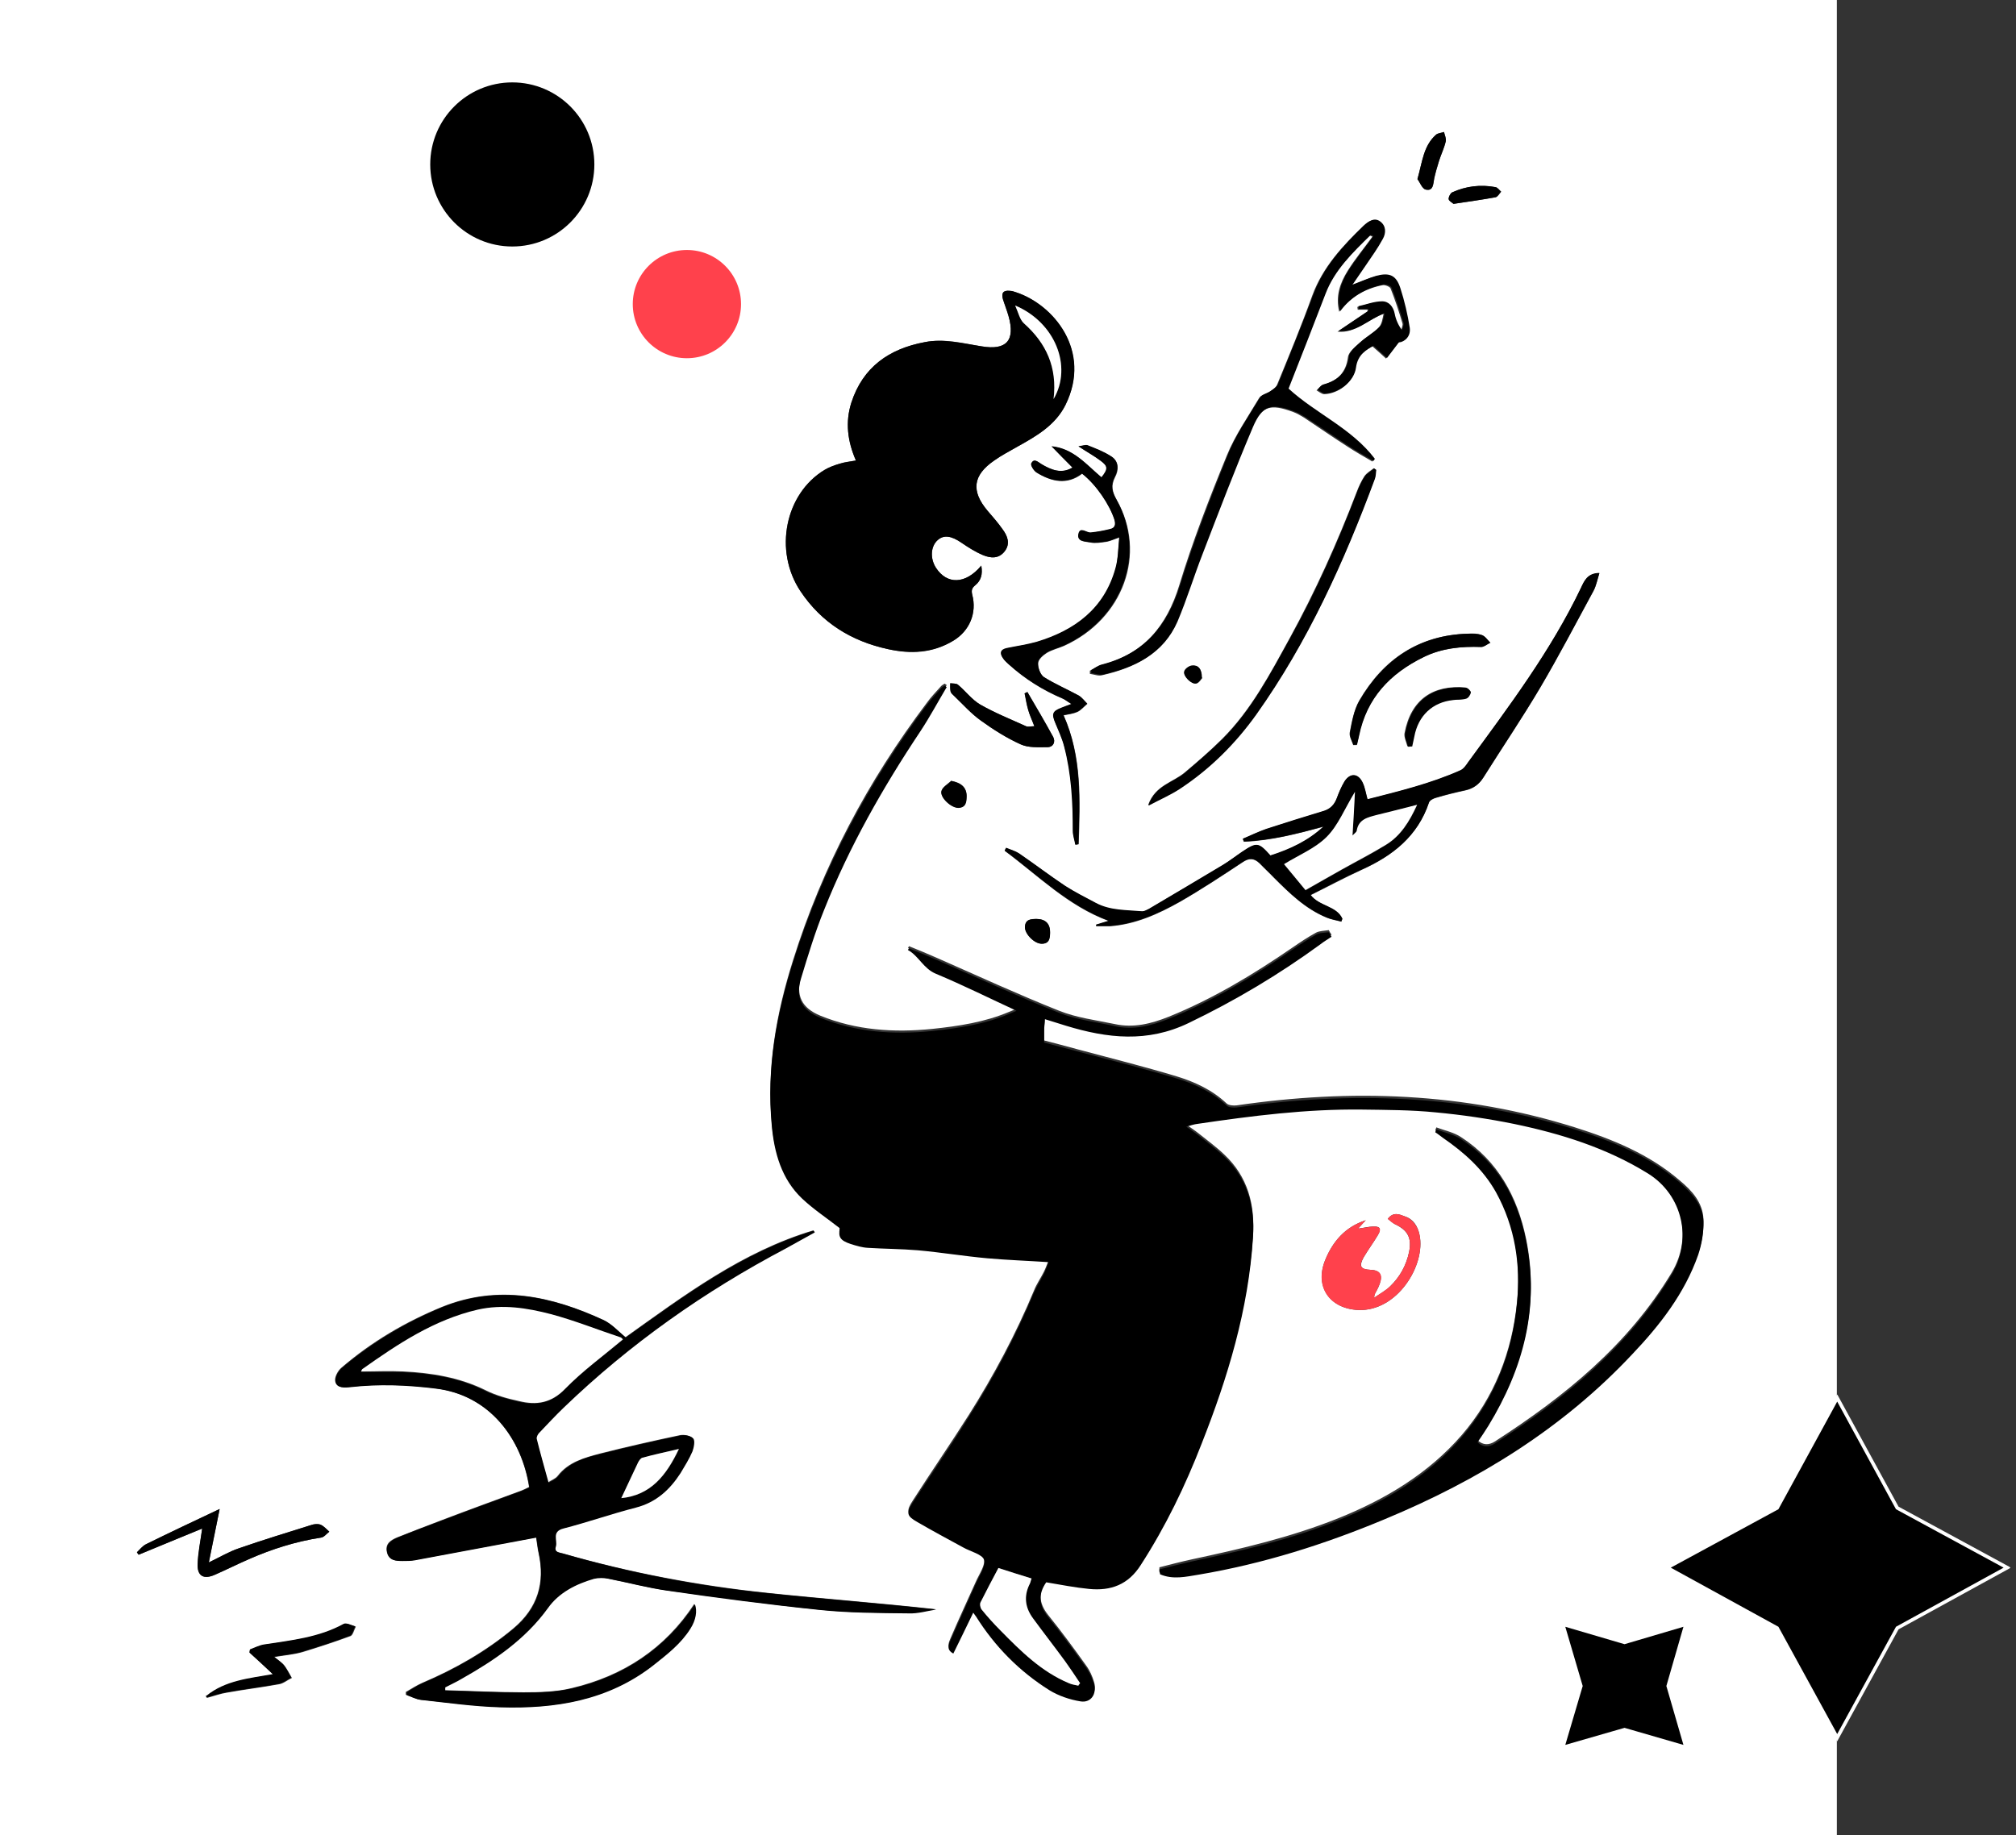
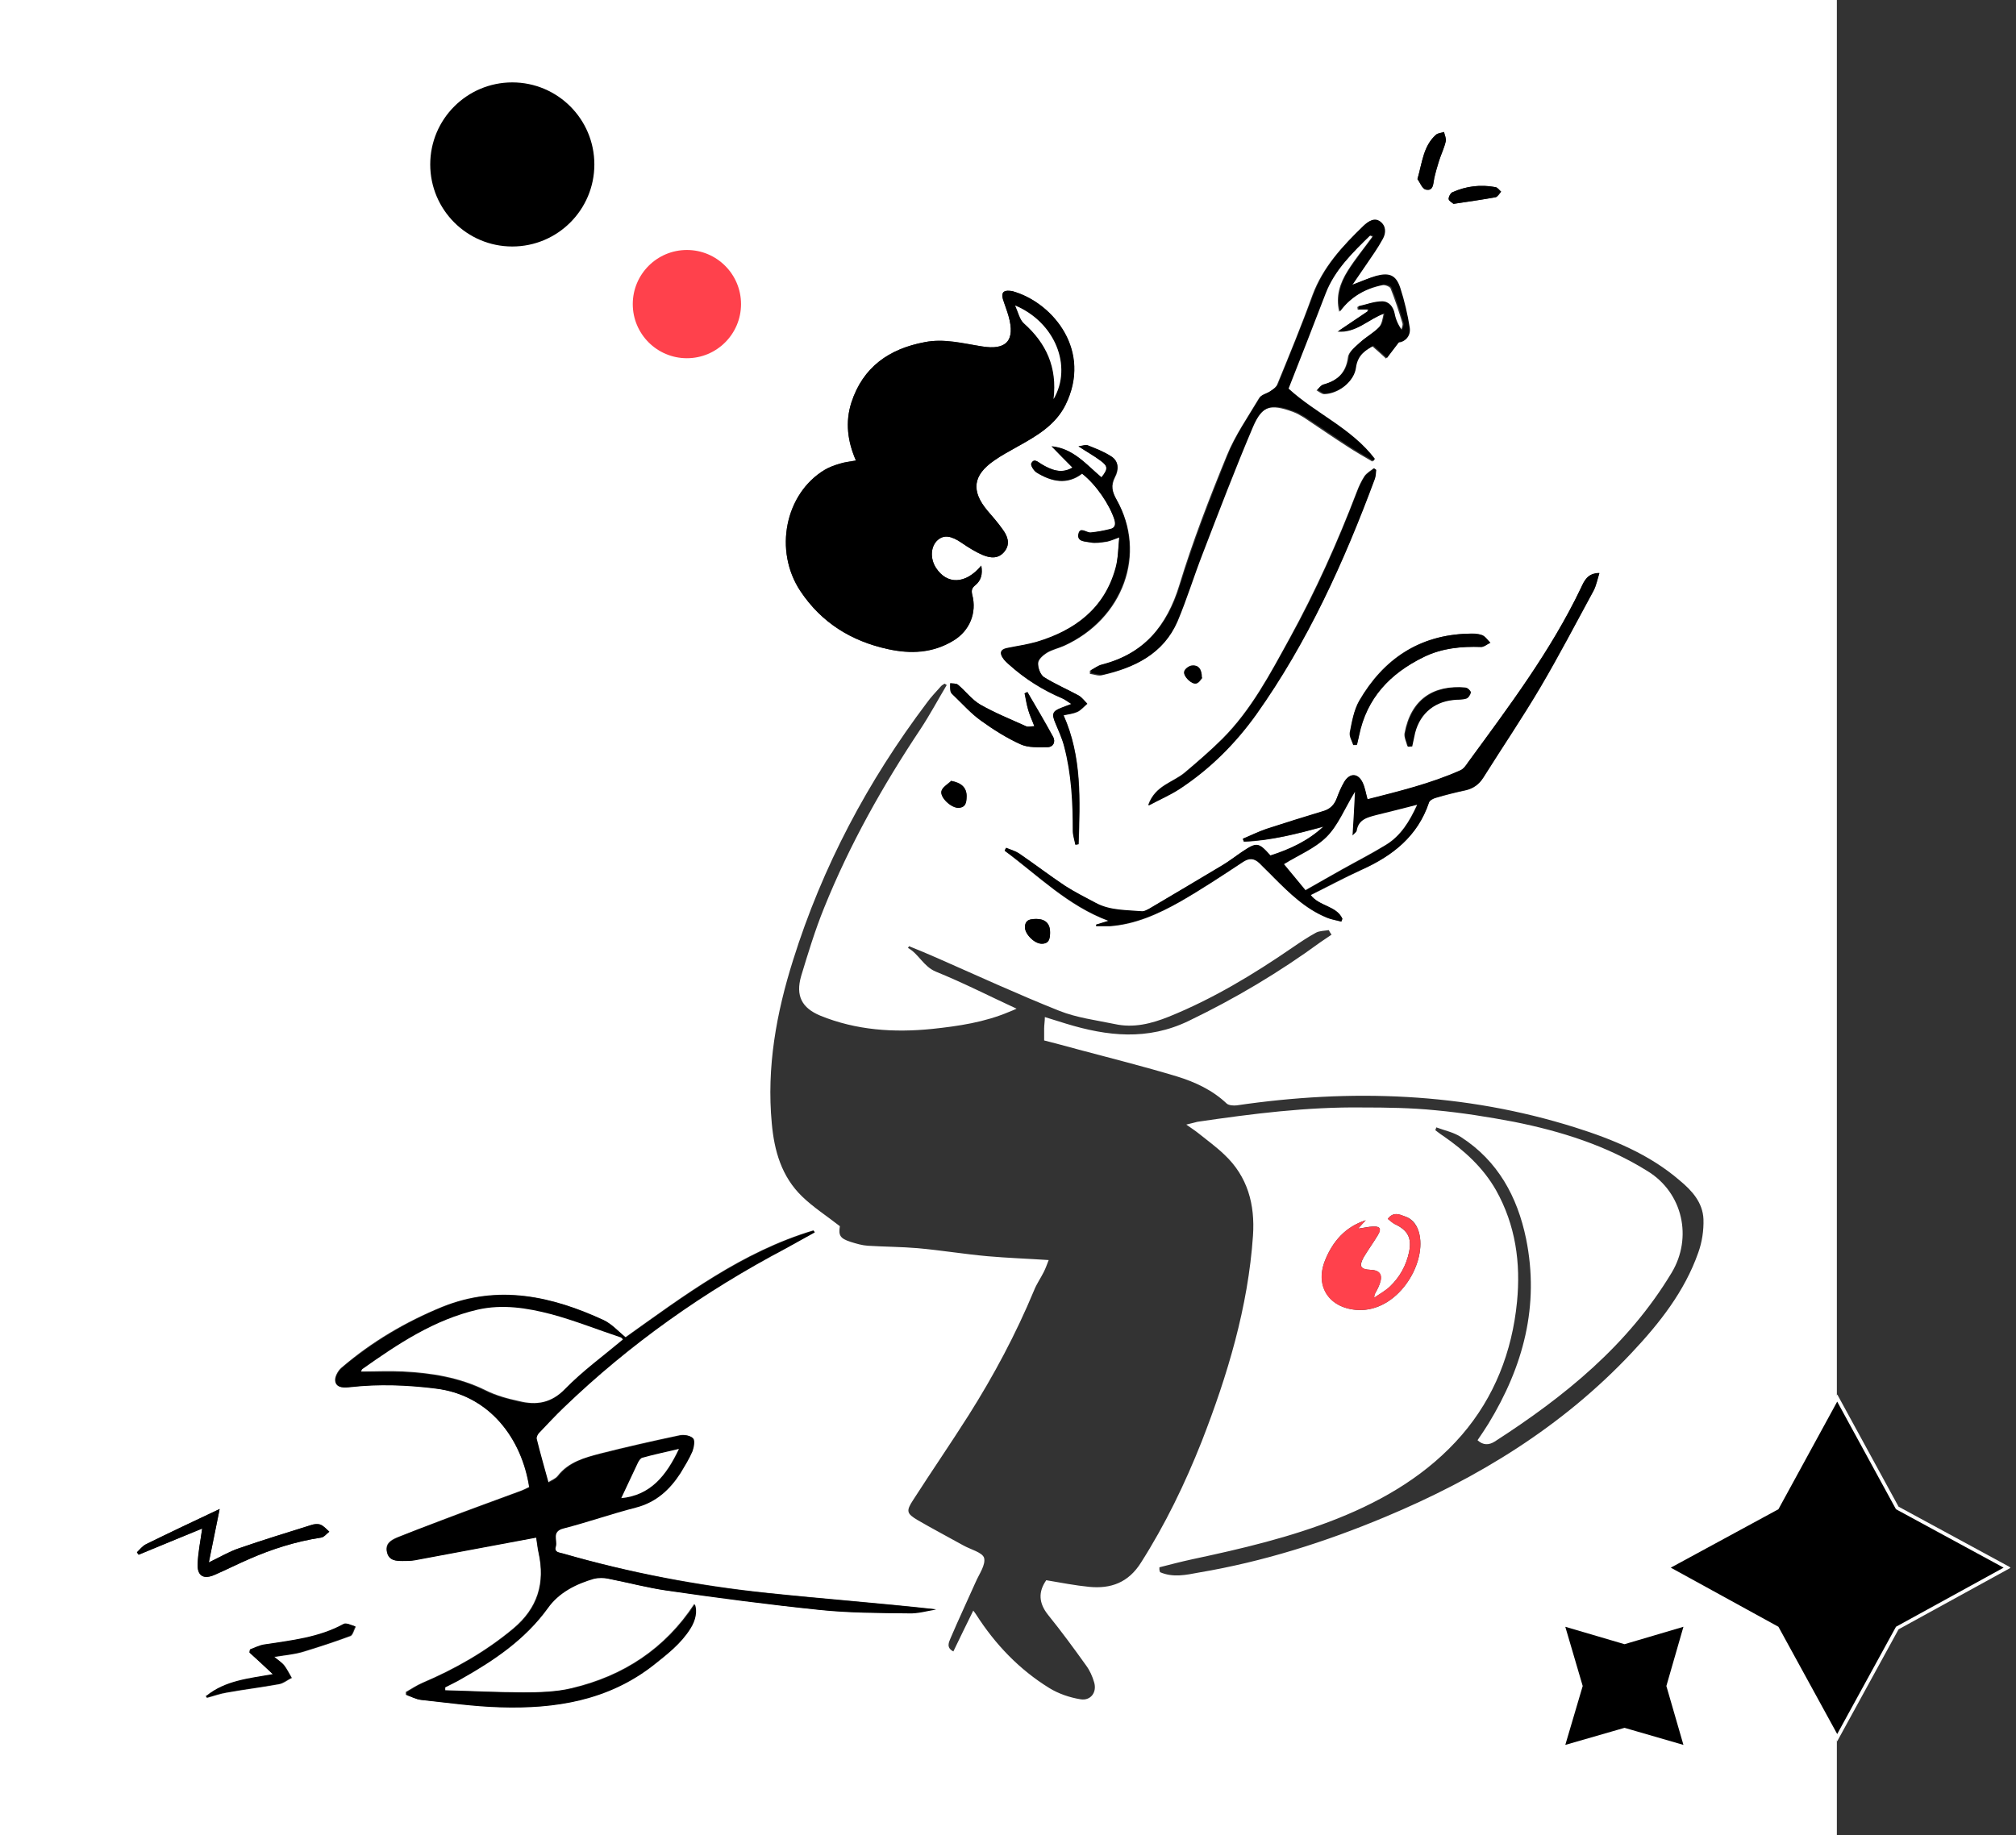
<svg xmlns="http://www.w3.org/2000/svg" id="Livello_2" data-name="Livello 2" version="1.1" viewBox="0 0 577.3 525.6">
  <rect x="0" y="0" width="577.3" height="525.6" fill="#333333" stroke="none" />
  <defs>
    <style>
      .cls-1 {
        clip-path: url(#clippath);
      }

      .cls-2 {
        fill: none;
      }

      .cls-2, .cls-3, .cls-4, .cls-5 {
        stroke-width: 0px;
      }

      .cls-6 {
        stroke: #fff;
        stroke-miterlimit: 10;
      }

      .cls-6, .cls-4 {
        fill: #000;
      }

      .cls-3 {
        fill: #ff414c;
      }

      .cls-7 {
        clip-path: url(#clippath-1);
      }

      .cls-5 {
        fill: #fff;
      }
    </style>
    <clipPath id="clippath">
      <rect class="cls-2" x="447.2" y="464.9" width="36" height="36" />
    </clipPath>
    <clipPath id="clippath-1">
      <rect class="cls-2" x="490.9" y="414" width="70.3" height="70.3" transform="translate(-163.5 503.5) rotate(-45)" />
    </clipPath>
  </defs>
  <g>
    <path class="cls-5" d="M526,526.5H0V0h526v526.5ZM332,449.5c0,.3.1.5.2.8,3.7,1.6,7.4.8,11.1.1,18.4-3.1,36.1-8.7,53.3-15.9,26.6-11.1,50.8-25.9,70.7-47.1,7.9-8.4,15.1-17.5,19-28.6,1.1-3,1.6-6.4,1.5-9.6-.2-4.8-3.3-8.2-6.8-11.1-8.7-7.5-19.2-11.8-30-15.2-31.8-10-64.1-11.1-96.9-6.3-.9.1-2.2,0-2.8-.5-4.1-3.9-9.1-6.2-14.3-7.8-9.3-2.8-18.8-5.2-28.2-7.7-3.3-.9-6.6-1.8-9.8-2.6,0-1.3,0-2.4,0-3.4,0-1,.2-2.1.2-3.3,2.2.7,4.2,1.3,6.1,1.9,11.8,3.6,23.3,4.9,35.1-.8,13.3-6.4,25.9-13.9,37.8-22.6,1-.7,2.1-1.4,3.1-2.1-.3-.4-.6-.9-.8-1.3-1.2.2-2.6.2-3.6.7-2.4,1.3-4.6,2.8-6.8,4.3-11.2,7.7-22.8,14.7-35.4,19.8-5,2-10.1,3.3-15.5,2.1-5.3-1.1-10.9-1.8-15.9-3.8-11.8-4.7-23.3-10-34.9-15.1-2.7-1.2-5.4-2.3-8.1-3.4-.1.2-.2.4-.3.5,3.1,1.7,4.4,5.3,8,6.8,7.9,3.2,15.5,7.1,23.1,10.6.2-.2,0,0-.2.1-.6.3-1.2.5-1.9.8-7.1,3-14.5,4.1-22.1,4.9-10.9,1.1-21.7.4-32-3.8-5.3-2.2-7.1-5.7-5.5-11.3,2-6.6,4-13.2,6.6-19.6,7.3-18.1,16.8-35,27.6-51.2,2.7-4.1,5-8.4,7.5-12.6-.2-.1-.4-.3-.6-.4-.3.2-.7.4-1,.7-1.4,1.6-2.9,3.1-4.1,4.8-16.9,22.4-29.9,46.9-38.3,73.7-4.8,15.2-7.6,30.7-6.1,46.7.7,7.9,2.8,15.3,8.7,21,3.2,3.1,7.1,5.6,10.8,8.5-.4,2.6,0,3.5,3.1,4.5,1.6.5,3.3,1,4.9,1.1,4.8.3,9.6.3,14.3.7,6.7.6,13.3,1.7,20,2.3,5.7.5,11.4.7,17.5,1.1-.5,1.3-.9,2.4-1.4,3.4-.9,1.8-2.1,3.5-2.8,5.3-5.2,12.5-11.5,24.3-18.7,35.7-5.2,8.2-10.7,16.2-15.9,24.3-2.1,3.2-1.9,3.9,1.3,5.8,4.3,2.5,8.7,4.8,13,7.2,2.1,1.2,5.5,2,6,3.6.5,2-1.4,4.6-2.4,6.9-2.4,5.4-4.9,10.7-7.2,16.1-.5,1.2-1.3,2.7.8,3.8,1.9-3.9,3.7-7.7,5.7-11.7.4.5.6.8.8,1.1,5.5,8.6,12.4,15.8,21,21.1,2.6,1.6,5.8,2.7,8.9,3.2,2.9.5,4.8-2,3.9-4.9-.5-1.7-1.2-3.3-2.3-4.8-3.5-4.9-7.1-9.8-10.9-14.5-2.7-3.4-2.8-6.6-.5-9.9,4.2.7,8.2,1.5,12.3,1.9,6.2.6,11.2-1.2,14.8-6.9,7-11,12.6-22.6,17.4-34.7,7.4-19,13.3-38.5,14.7-59,.6-8.9-1.5-16.9-8.2-23.2-2.3-2.2-4.9-4.1-7.4-6.1-1-.8-2.1-1.5-3.5-2.5,1.4-.3,2.3-.6,3.2-.8,15.7-2.3,31.4-4.3,47.2-4.1,7,0,14,.1,21,.8,7.5.7,15,1.9,22.4,3.3,13.5,2.7,26.6,6.8,38.4,14.2,10,6.2,12.8,19,6.8,29-12.5,20.8-30.7,35.5-50.7,48.4-1.6,1-3.3,1.1-4.9-.4,1.1-1.6,2.1-3.1,3.1-4.7,10-16.4,14.7-33.8,10.8-53-2.5-12.1-8.1-22.3-18.6-29.1-2.1-1.4-4.7-1.9-7.1-2.8-.1.3-.2.6-.3.8.7.5,1.4,1.1,2.2,1.6,6.1,4.2,11.5,9.1,15.2,15.6,5.6,10,7.1,20.8,6,32-1.4,14.3-6.5,27.3-15.8,38.1-9.6,11.1-22,18.5-35.5,23.9-13.5,5.4-27.6,8.7-41.7,11.7-3.2.7-6.3,1.5-9.4,2.3ZM281,162c-4.5,5.4-9.9,5.5-13,.6-1.7-2.7-1.5-6.1.5-7.9,1.8-1.6,3.9-1.3,6.9.8,1.9,1.3,3.9,2.6,6.1,3.5,2.2.9,4.5,1.1,6.2-1.1,1.7-2.2.8-4.4-.6-6.3-1.3-1.8-2.9-3.5-4.3-5.3-4.8-5.7-4.2-10.2,1.9-14.4,2.1-1.5,4.5-2.7,6.7-4,5.4-3,10.8-6.1,13.7-11.9,7.6-15.5-3.5-28.8-14.2-32.3-.6-.2-1.1-.3-1.7-.4-1.9-.2-2.5.6-2,2.4.5,1.6,1.1,3.2,1.6,4.8,2,7-.6,9.9-7.7,8.7-5.4-.9-10.7-2.3-16.3-1.2-10.2,1.9-17.7,7.2-21,17.3-1.8,5.6-1.1,11.1,1.3,16.6-1.7.3-3.2.4-4.6.9-1.5.5-3,1-4.4,1.8-11.3,6.8-14.6,23.1-6.9,34.7,6,9,14.5,14.3,25,16.6,6.6,1.4,12.9,1.1,18.8-2.4,4.7-2.8,6.8-8,5.4-13.2-.3-1.3,0-1.9.9-2.7,1.6-1.3,2.2-3.1,1.7-5.6ZM233.3,353c-.1-.2-.2-.4-.4-.6-20.4,6.1-37.1,18.7-53.8,30.6-2.2-1.7-4-3.8-6.2-4.9-14.9-6.9-30.2-10.3-46.3-3.8-10.5,4.3-20.2,10-28.8,17.4-1.1.9-2.1,2.8-1.8,4,.4,1.9,2.5,1.7,4.3,1.5,8.1-.9,16.1-.6,24.2.4,15.8,1.9,24.9,14.6,27,28.3-.8.4-1.6.8-2.4,1.1-7.6,2.8-15.3,5.6-22.9,8.5-4.2,1.6-8.3,3.2-12.4,4.8-1.9.8-3.6,1.8-3,4.3.5,2.3,2.5,2.5,4.4,2.4,1.2,0,2.4,0,3.5-.2,9.1-1.7,18.2-3.4,27.3-5.1,2.5-.5,5-.9,7.5-1.4.3,1.8.4,3.1.7,4.4,1.9,8.6-.2,15.8-7.2,21.7-7.9,6.6-16.7,11.6-26.1,15.6-1.6.7-3.1,1.7-4.7,2.6v.8c1.5.5,2.8,1.3,4.2,1.4,7.5.8,15,1.8,22.6,2.1,15.9.5,31-1.9,44-12.1,3.9-3.1,7.8-6.1,10.5-10.4,1.6-2.5,2-5.1,1.3-7-8.4,12.8-20.3,20.6-35.1,24.1-4.4,1.1-9.2,1.2-13.8,1.2-7.5,0-15-.4-22.5-.6v-.9c1.5-.8,3-1.6,4.5-2.4,9.4-5.3,18.3-11.2,24.8-20.3,3.1-4.4,8-6.9,13.2-8.4,1.3-.4,2.8-.3,4.2,0,5.6,1.1,11.2,2.6,16.8,3.4,14.5,2,29,4,43.5,5.5,8.5.9,17.1.9,25.7,1,2.6,0,5.2-.7,7.8-1.1-16.2-1.8-32.3-3-48.4-4.7-19.8-2.1-39.3-5.8-58.4-11.3-1-.3-2.7-.3-2.1-2.1.6-1.7-1.3-4.2,2.1-5.1,7-1.8,13.8-4.3,20.8-6,5.8-1.5,9.7-5.1,12.8-9.9,1.3-2,2.5-4,3.4-6.2.5-1.1.8-3,.2-3.7-.7-.8-2.6-1.1-3.8-.8-7.6,1.6-15.1,3.3-22.6,5.2-4.5,1.2-9.1,2.4-12.2,6.4-.7.9-2,1.3-2.8,1.9-1.2-4.4-2.3-8.5-3.4-12.6-.1-.5.3-1.3.7-1.7,2.3-2.4,4.6-4.9,7-7.2,18.9-18.4,40.3-33.3,63.6-45.6,2.8-1.5,5.5-3.1,8.3-4.6ZM313.9,264.8c0,.2,0,.3,0,.5,1.3,0,2.6,0,3.9,0,7.3-.5,13.9-3.5,20.1-7,6.1-3.5,12-7.4,17.9-11.3,1.9-1.3,3.3-1.2,4.9.3,1.4,1.4,2.8,2.7,4.1,4.1,4.5,4.5,9,8.9,15,11.4,1.4.6,2.9.8,4.3,1.2.1-.3.2-.5.3-.8-1.7-3.8-6.6-3.5-9.1-6.8,4.9-2.4,9.7-5,14.5-7.2,8.9-4,16.1-9.6,19.4-19.3.2-.7,1.3-1.2,2.1-1.4,2.7-.8,5.5-1.5,8.3-2.1,2.3-.5,3.9-1.7,5.2-3.7,5.4-8.6,11.1-17,16.3-25.8,5.3-9,10.2-18.4,15.2-27.6.8-1.5,1.1-3.2,1.7-5.1-3.5,0-4.4,2.4-5.3,4.3-8.6,18-20.6,33.9-32.3,49.9-.6.9-1.3,1.9-2.2,2.3-8.5,3.8-17.6,6-26.6,8.3-.5-1.8-.8-3.4-1.4-4.8-1.3-2.7-3.6-2.8-5.2-.3-.9,1.5-1.6,3.1-2.2,4.8-.6,1.8-1.7,3-3.6,3.6-5.5,1.7-11.1,3.4-16.6,5.2-2.3.8-4.5,1.8-6.7,2.8,0,.3.2.5.3.8,7.8-.3,15.3-2.3,22.8-4.3-4.4,4.1-9.6,6.6-15.2,8.3-3.4-3.8-3.9-3.9-8.2-1-1.8,1.2-3.6,2.5-5.4,3.7-7,4.2-14.1,8.4-21.2,12.6-.6.3-1.3.7-1.9.7-4.5-.3-9.1-.1-13.3-2.4-3-1.6-6-3.1-8.8-4.9-4.5-3-8.8-6.3-13.2-9.3-1.1-.8-2.5-1.1-3.7-1.6-.1.3-.3.5-.4.8,9.6,7.1,18.1,15.8,29.8,20.1-1.2.4-2.4.7-3.6,1.1ZM387.1,81.6c1.5-2.2,2.6-3.8,3.7-5.4,1.7-2.5,3.5-5,4.9-7.6.9-1.7,1.1-3.7-.8-5-1.7-1.2-3.3,0-4.5,1.1-6,5.8-11.6,11.8-14.6,19.9-3.1,8.6-6.6,17.1-10.1,25.6-.3.8-1.2,1.4-2,1.9-1,.7-2.7,1-3.2,2-3.2,5.4-6.9,10.7-9.2,16.4-5,12.2-9.8,24.6-13.6,37.1-3.6,11.8-10.3,19.8-22.4,22.9-1.1.3-2.1,1.1-3.2,1.6v.9c1.3.2,2.5.7,3.5.4,9.2-2.1,17.3-6,21.3-15.2,2.7-6.3,4.7-12.9,7.2-19.4,4.7-12.1,9.3-24.3,14.4-36.3,2.7-6.3,5.3-6.9,11.8-4.5,1.1.4,2.1,1,3.1,1.6,4.2,2.8,8.4,5.7,12.6,8.4,2.3,1.5,4.6,2.8,7,4.2.1-.2.2-.4.4-.6-6.7-8.7-17-12.9-24.7-20.1,3.5-9.1,7-18.2,10.6-27.2,2.7-6.9,7.8-11.8,12.9-16.8,0,0,.3,0,.8.3-2.4,3.3-5,6.4-7.1,9.8-2.2,3.5-3.5,7.3-2.4,11.7,3.3-4.3,7.4-6.6,12.3-7.6.7-.2,2.2.4,2.4.9,1.3,3.3,2.4,6.6,3.4,10,.2.6-.3,1.4-.4,2.2-1.1-1.6-1.8-3.1-2.1-4.7-.4-2.1-1.7-3.6-3.6-3.6-2.3,0-4.5.9-6.8,1.4,0,0,0,.3.1.8h2.8c0,.2,0,.3,0,.5-2.9,1.9-5.8,3.9-8.6,5.8,5.3.5,8.6-3.5,13.2-5.1-.3,1.4-.5,3-1.4,3.9-1.6,1.7-3.7,2.8-5.5,4.4-1.3,1.2-3.1,2.6-3.3,4.1-.6,4.6-3.1,6.8-7.3,8-.6.2-1.1,1-1.7,1.5.7.4,1.5,1.1,2.2,1.1,4-.1,8.4-3.4,8.8-7.4.4-3.8,2.9-5.1,5-6.3,1.5,1.3,2.7,2.4,3.9,3.5,1.1-1.4,2.1-2.8,3.5-4.6,1.8,0,3.3-1.7,3-4-.5-3.9-1.4-7.7-2.7-11.4-1.2-3.7-3.1-4.5-6.9-3.5-2.2.6-4.2,1.5-7,2.6ZM320.6,153.8c-.4,3.3-.4,6.3-1.1,9.1-3.2,11.5-11.6,17.7-22.5,21-2.8.8-5.7,1.2-8.6,1.8-1.9.4-2.1,1.5-1.1,2.9.5.7,1.1,1.3,1.7,1.8,4.5,4.1,9.6,7.3,15.3,9.7.8.3,1.4.9,2.6,1.6-1.4.5-2.2.8-2.9,1.1-2.6,1-2.8,1.8-1.7,4.4.9,2.1,1.9,4.3,2.5,6.6,2.2,7.9,2.5,16.1,2.5,24.3,0,1.3.5,2.6.7,3.9.3,0,.6-.1.9-.2.4-12.5,1-25-4.3-36.9,1.5-.3,2.9-.5,4-1,1-.5,1.8-1.5,2.8-2.3-.8-.8-1.5-1.7-2.4-2.3-3.3-1.8-6.8-3.3-10-5.3-1.1-.7-1.8-2.7-1.7-4,0-1.1,1.4-2.3,2.5-3,1.5-.9,3.3-1.3,4.9-2,17-7.7,23.8-26.4,15.1-41.8-1.3-2.3-1.7-4.1-.5-6.5,1.1-2,1.2-4.5-1-5.9-2.1-1.3-4.5-2.2-6.8-3.2-.6-.2-1.4.1-2.6.3,2.4,1.6,4.5,2.7,6.3,4.1,2.2,1.6,2.2,2.5.3,4.8-4.3-3.6-8-8.2-14.3-8.9,2,2,3.9,4,6,6.1-3.2,1.8-6.1.6-8.9-1-1-.6-2.1-1.8-2.9-.2-.3.5.7,2.1,1.5,2.6,4.2,2.6,8.7,3.6,13,.3,4.1,3.2,7.9,8.9,9.3,13.2.4,1.4.2,2.4-1.2,2.7-1.8.4-3.7.8-5.6,1-1.2.1-3.1-1.8-3.5.4-.5,2.3,2,2.1,3.4,2.4,1.4.3,3,0,4.5-.2,1.1-.2,2.2-.7,3.9-1.3ZM391.1,349.5c-5.9,1.9-9.5,6.1-11.7,11.6-2.9,7.5,1.4,13.7,9.5,14.1,11.2.5,19.4-12.8,17.6-21.5-.5-2.4-1.7-4.5-4.2-5.3-1.6-.6-3.3-1.4-4.9.7.7.5,1.3,1.1,2,1.5,3.8,1.8,4.9,4,4.1,8-.8,3.8-2.6,7.1-5.4,9.8-1.3,1.3-3,2.2-4.6,3.3,0-1.1.5-1.6.8-2.2.3-.6.6-1.2.8-1.8.9-2.6,0-3.9-2.6-4-2.9-.1-3.4-1-2-3.6,1.3-2.2,2.8-4.2,4.1-6.4,1-1.8.6-2.5-1.4-2.4-1.3,0-2.7.4-4.3.6.9-1,1.5-1.7,2.2-2.4ZM328.9,230.6c3.3-1.7,6.2-3,8.8-4.7,8.6-5.7,16-13,22-21.4,14.7-20.7,25.2-43.7,33.9-67.4.3-.8.3-1.7.4-2.6-.2-.1-.4-.3-.6-.4-.9.7-2,1.3-2.7,2.3-.9,1.4-1.6,2.9-2.2,4.5-5.5,14.4-11.8,28.4-19.2,41.9-5.6,10.2-11,20.5-19.3,28.8-3.4,3.4-7,6.5-10.7,9.6-3.4,2.9-8.5,3.7-10.5,9.3ZM57.9,437.8c-.5,3.6-1.1,6.8-1.3,10-.2,3.6,1.7,4.7,5,3.2,3.2-1.4,6.4-3,9.6-4.4,6.6-2.9,13.5-5.1,20.7-6.2.9-.1,1.6-1.1,2.4-1.7-.8-.7-1.6-1.6-2.5-2-.8-.3-1.9-.2-2.7.1-7,2.2-13.9,4.3-20.8,6.7-2.6.9-5.1,2.4-8.5,4,1.1-5.4,2.1-10.1,3.1-15.3-7.2,3.4-14.2,6.7-21.1,10.1-1,.5-1.7,1.5-2.6,2.3.2.2.3.4.5.7,6-2.5,12-5,18.2-7.5ZM59.1,485.7c0,.2.1.4.2.6,1.9-.5,3.8-1.2,5.7-1.5,5-.9,10-1.5,14.9-2.4,1.3-.2,2.4-1.2,3.7-1.8-.7-1.2-1.3-2.4-2.1-3.5-.7-.9-1.8-1.6-2.9-2.5,3-.5,5.5-.7,8-1.4,4.6-1.4,9.2-2.9,13.8-4.6.7-.3,1-1.8,1.5-2.7-1.1-.3-2.6-1.1-3.3-.7-7.1,3.9-15,4.7-22.8,5.9-1.4.2-2.7.9-4,1.4,0,.3-.1.6-.2.9,2.2,2,4.3,4,6.7,6.2-6.7,1.2-13.5,1.8-19,6.2ZM387.6,213.4h.9c.2-1,.5-1.8.6-2.7,2.2-10.8,8.9-17.8,18.5-22.5,5.2-2.5,10.8-3.1,16.5-2.9.9,0,1.7-.8,2.6-1.2-.8-.8-1.4-1.8-2.4-2.2-1.2-.5-2.6-.5-4-.4-14,.4-24.2,7.3-31.1,19.2-1.5,2.7-2.1,6-2.7,9.1-.2,1.1.6,2.4,1,3.6ZM296.2,208c-1.1,0-1.9.3-2.4,0-4.4-2-8.9-3.8-13.1-6.2-2.4-1.4-4.2-3.8-6.4-5.7-.5-.4-1.4-.3-2.2-.4,0,.8,0,1.6.1,2.3.1.5.7,1,1.1,1.4,2.5,2.4,4.8,5,7.6,7,3.6,2.6,7.4,5,11.4,6.8,2.2,1,5,.8,7.6.8,1.8,0,2.4-1.5,1.7-2.9-2.3-4.4-4.9-8.6-7.4-12.9-.3.1-.5.2-.8.4.3,1.5.5,3.1,1,4.6.4,1.5,1.1,2.9,1.8,4.8ZM403.2,213.8c.3,0,.7,0,1-.1.2-.9.5-1.8.6-2.8,1.1-6,5.2-9.9,11.2-10.5,1.2-.1,2.6,0,3.7-.4.6-.2,1.2-1.1,1.3-1.8,0-.3-.8-1.2-1.4-1.3-9.2-.8-15.6,3.4-17.4,13.1-.2,1.1.5,2.5.8,3.7ZM405.9,51.3c.7.9,1.3,2.8,2.4,3,2.2.5,2.1-1.7,2.4-3.2.4-1.7.9-3.4,1.4-5.1.6-1.8,1.4-3.6,1.9-5.5.2-.8-.3-1.8-.5-2.7-.8.3-1.8.3-2.3.8-3.6,3.2-3.9,7.8-5.3,12.7ZM416.2,58.4c4.3-.7,8.2-1.2,12.1-1.9.6-.1,1.1-1,1.6-1.6-.5-.4-1-1.2-1.6-1.3-4.3-.8-8.5-.3-12.4,1.5-.5.2-1.1,1.3-1,1.9,0,.6,1,1,1.4,1.4ZM272.3,223.7c-1,.9-2.4,1.7-2.7,2.8-.5,1.9,2.9,4.9,4.9,4.8,2.1-.1,2.2-1.8,2.3-3.3,0-2.4-1.4-3.8-4.5-4.4ZM296.7,263.2c-1.3,0-3.1,0-3.2,2.3,0,2,2.7,4.8,4.8,4.8,2.1,0,2.3-1.5,2.4-3.1,0-2.6-1.2-4-4-4ZM344.2,194.1c0-2.5-1.1-3.6-2.8-3.4-.8,0-2,1-2.2,1.7-.4,1.3,2.1,3.7,3.4,3.4.8-.2,1.4-1.3,1.7-1.6Z" />
-     <path class="cls-4" d="M332,449.5c3.1-.8,6.3-1.6,9.4-2.3,14.2-3,28.3-6.3,41.7-11.7,13.5-5.4,26-12.8,35.5-23.9,9.3-10.8,14.4-23.9,15.8-38.1,1.1-11.2-.5-22-6-32-3.7-6.6-9.1-11.4-15.2-15.6-.7-.5-1.4-1.1-2.2-1.6.1-.3.2-.6.3-.8,2.4.9,5,1.4,7.1,2.8,10.6,6.9,16.2,17,18.6,29.1,3.9,19.2-.8,36.6-10.8,53-1,1.6-2,3.1-3.1,4.7,1.6,1.5,3.3,1.4,4.9.4,20-12.9,38.2-27.6,50.7-48.4,6-10,3.2-22.8-6.8-29-11.8-7.3-24.9-11.4-38.4-14.2-7.4-1.5-14.9-2.6-22.4-3.3-7-.7-14-.7-21-.8-15.9-.2-31.6,1.8-47.2,4.1-.9.1-1.8.4-3.2.8,1.4,1,2.5,1.7,3.5,2.5,2.5,2,5.1,3.9,7.4,6.1,6.7,6.3,8.8,14.4,8.2,23.2-1.3,20.6-7.2,40-14.7,59-4.7,12.1-10.3,23.7-17.4,34.7-3.6,5.7-8.6,7.5-14.8,6.9-4.1-.4-8.1-1.2-12.3-1.9-2.3,3.3-2.2,6.5.5,9.9,3.8,4.7,7.4,9.6,10.9,14.5,1,1.4,1.8,3.1,2.3,4.8.8,2.9-1,5.4-3.9,4.9-3.1-.5-6.3-1.6-8.9-3.2-8.6-5.4-15.6-12.5-21-21.1-.2-.3-.4-.5-.8-1.1-1.9,4-3.8,7.8-5.7,11.7-2.1-1.1-1.3-2.6-.8-3.8,2.4-5.4,4.8-10.7,7.2-16.1,1-2.3,2.9-5,2.4-6.9-.4-1.6-3.9-2.4-6-3.6-4.4-2.4-8.7-4.7-13-7.2-3.2-1.8-3.4-2.6-1.3-5.8,5.3-8.1,10.8-16.1,15.9-24.3,7.2-11.4,13.5-23.2,18.7-35.7.8-1.8,1.9-3.5,2.8-5.3.5-1,.9-2.1,1.4-3.4-6.1-.4-11.8-.6-17.5-1.1-6.7-.6-13.3-1.7-20-2.3-4.8-.4-9.6-.4-14.3-.7-1.7-.1-3.3-.6-4.9-1.1-3-1-3.6-2-3.1-4.5-3.7-2.9-7.5-5.4-10.8-8.5-5.9-5.6-8-13.1-8.7-21-1.5-16,1.3-31.5,6.1-46.7,8.4-26.8,21.5-51.3,38.3-73.7,1.3-1.7,2.7-3.2,4.1-4.8.3-.3.7-.5,1-.7.2.1.4.3.6.4-2.5,4.2-4.8,8.5-7.5,12.6-10.8,16.2-20.4,33.1-27.6,51.2-2.6,6.4-4.6,13-6.6,19.6-1.7,5.5.1,9.1,5.5,11.3,10.3,4.2,21.1,4.9,32,3.8,7.5-.8,15-1.9,22.1-4.9.6-.3,1.2-.5,1.9-.8.2-.1.4-.3.2-.1-7.6-3.5-15.2-7.3-23.1-10.6-3.6-1.5-4.9-5.1-8-6.8.1-.2.2-.4.3-.5,2.7,1.1,5.4,2.2,8.1,3.4,11.6,5.1,23.1,10.4,34.9,15.1,5,2,10.6,2.6,15.9,3.8,5.4,1.2,10.5-.1,15.5-2.1,12.6-5.1,24.2-12.1,35.4-19.8,2.2-1.5,4.5-3,6.8-4.3,1-.6,2.4-.5,3.6-.7.3.4.6.9.8,1.3-1,.7-2.1,1.3-3.1,2.1-11.9,8.7-24.5,16.2-37.8,22.6-11.8,5.7-23.3,4.4-35.1.8-1.9-.6-3.8-1.2-6.1-1.9,0,1.2-.2,2.3-.2,3.3,0,1,0,2,0,3.4,3.2.9,6.5,1.7,9.8,2.6,9.4,2.5,18.9,4.9,28.2,7.7,5.2,1.6,10.2,3.9,14.3,7.8.6.5,1.9.6,2.8.5,32.7-4.7,65.1-3.7,96.9,6.3,10.8,3.4,21.2,7.6,30,15.2,3.4,3,6.6,6.4,6.8,11.1.1,3.2-.5,6.6-1.5,9.6-3.9,11.1-11,20.2-19,28.6-19.9,21.2-44,36-70.7,47.1-17.2,7.2-34.9,12.8-53.3,15.9-3.7.6-7.4,1.5-11.1-.1,0-.3-.1-.5-.2-.8ZM285.9,449.1c-1.8,3.4-3.5,6.6-5.1,9.8-.3.5,0,1.6.3,2.1,1.7,2.1,3.5,4.1,5.4,6,5.8,5.9,11.7,11.8,19.6,15.1.8.4,1.8.5,2.7.7.2-.2.4-.4.5-.7-1.4-2.1-2.8-4.3-4.3-6.3-3-4.1-6.2-8.2-9.2-12.3-2.2-3-2.7-6.3-1-9.7.2-.4.3-.9.6-1.7-3.3-1-6.4-2-9.5-3Z" />
    <path class="cls-4" d="M281,162c.4,2.5-.1,4.3-1.7,5.6-1,.8-1.2,1.4-.9,2.7,1.4,5.3-.8,10.4-5.4,13.2-5.9,3.6-12.2,3.9-18.8,2.4-10.5-2.3-19-7.6-25-16.6-7.7-11.6-4.3-27.9,6.9-34.7,1.3-.8,2.9-1.4,4.4-1.8,1.4-.4,2.9-.6,4.6-.9-2.4-5.5-3.1-11-1.3-16.6,3.3-10.2,10.8-15.4,21-17.3,5.5-1.1,10.9.4,16.3,1.2,7.1,1.2,9.7-1.6,7.7-8.7-.4-1.6-1.1-3.2-1.6-4.8-.5-1.8.1-2.6,2-2.4.6,0,1.2.2,1.7.4,10.8,3.5,21.9,16.8,14.2,32.3-2.9,5.8-8.3,8.9-13.7,11.9-2.3,1.3-4.6,2.5-6.7,4-6.1,4.2-6.7,8.7-1.9,14.4,1.5,1.7,3,3.4,4.3,5.3,1.4,1.9,2.3,4.1.6,6.3-1.7,2.2-4,2-6.2,1.1-2.1-.9-4.2-2.2-6.1-3.5-2.9-2-5.1-2.4-6.9-.8-2,1.8-2.2,5.2-.5,7.9,3.2,4.9,8.5,4.8,13-.6ZM301.7,114.3c5.5-9.4.4-22-11-26.8,1,2,1.3,4,2.5,5.1,6.4,5.7,9.6,12.6,8.5,21.7Z" />
    <path class="cls-4" d="M233.3,353c-2.8,1.5-5.5,3.1-8.3,4.6-23.3,12.3-44.6,27.3-63.6,45.6-2.4,2.3-4.7,4.8-7,7.2-.4.4-.8,1.2-.7,1.7,1,4.1,2.2,8.2,3.4,12.6.8-.5,2.1-1,2.8-1.9,3.1-4,7.7-5.3,12.2-6.4,7.5-1.9,15-3.6,22.6-5.2,1.2-.3,3.1,0,3.8.8.6.6.2,2.6-.2,3.7-.9,2.1-2.2,4.2-3.4,6.2-3.1,4.8-7,8.4-12.8,9.9-7,1.8-13.8,4.2-20.8,6-3.4.9-1.6,3.4-2.1,5.1-.6,1.8,1.1,1.8,2.1,2.1,19.1,5.5,38.6,9.3,58.4,11.3,16.1,1.7,32.2,2.9,48.4,4.7-2.6.4-5.2,1.2-7.8,1.1-8.6-.1-17.2-.1-25.7-1-14.5-1.5-29.1-3.4-43.5-5.5-5.6-.8-11.2-2.3-16.8-3.4-1.3-.3-2.9-.3-4.2,0-5.2,1.5-10.1,4-13.2,8.4-6.5,9-15.4,15-24.8,20.3-1.5.9-3.1,1.6-4.6,2.4v.9c7.6.2,15.1.6,22.6.6,4.6,0,9.3-.2,13.8-1.2,14.8-3.5,26.7-11.4,35.1-24.1.7,1.9.3,4.5-1.3,7-2.7,4.3-6.6,7.3-10.5,10.4-13,10.2-28.2,12.6-44,12.1-7.5-.2-15.1-1.3-22.6-2.1-1.4-.2-2.7-.9-4.1-1.4v-.8c1.4-.9,2.9-1.9,4.5-2.6,9.4-4,18.2-9,26.1-15.6,7-5.8,9.1-13,7.2-21.7-.3-1.3-.4-2.6-.7-4.4-2.5.5-5,.9-7.5,1.4-9.1,1.7-18.2,3.4-27.3,5.1-1.1.2-2.3.2-3.5.2-1.9,0-3.8-.1-4.4-2.4-.6-2.4,1.1-3.5,3-4.3,4.1-1.7,8.3-3.3,12.4-4.8,7.6-2.9,15.3-5.7,22.9-8.5.9-.3,1.7-.8,2.4-1.1-2.1-13.7-11.2-26.5-27-28.3-8.1-1-16.1-1.3-24.2-.4-1.8.2-3.8.3-4.3-1.5-.3-1.1.8-3.1,1.8-4,8.7-7.3,18.3-13.1,28.8-17.4,16.1-6.5,31.4-3.1,46.3,3.8,2.3,1.1,4.1,3.1,6.2,4.9,16.7-11.9,33.5-24.5,53.8-30.6.1.2.2.4.4.6ZM103.3,393c4.2,0,8.1-.1,12,0,8.2.4,16.2,1.6,23.7,5.4,3,1.5,6.3,2.3,9.6,3.1,5,1.1,9.2.5,13.2-3.6,5-5.2,10.9-9.4,16.5-14.1-.3-.2-.5-.5-.8-.6-6.6-2.3-13.1-4.9-19.8-6.6-6.8-1.8-13.8-2.9-21-1.3-12.4,2.8-22.8,9.7-33,17-.2.1-.2.4-.5.9ZM177.9,429.1c8.5-.8,13-6.5,16.6-14.1-3.8.9-7.1,1.6-10.4,2.5-.5.1-1,.8-1.3,1.4-1.7,3.4-3.2,6.8-4.8,10.2Z" />
    <path class="cls-4" d="M313.9,264.8c1.2-.4,2.4-.7,3.6-1.1-11.7-4.4-20.2-13-29.8-20.1.1-.3.3-.5.4-.8,1.2.5,2.6.9,3.7,1.6,4.4,3,8.7,6.3,13.2,9.3,2.8,1.8,5.8,3.3,8.8,4.9,4.1,2.2,8.8,2,13.3,2.4.6,0,1.3-.4,1.9-.7,7.1-4.2,14.2-8.4,21.2-12.6,1.9-1.1,3.6-2.5,5.4-3.7,4.3-2.9,4.8-2.8,8.2,1,5.6-1.8,10.8-4.2,15.2-8.3-7.5,2.1-15,4-22.8,4.3,0-.3-.2-.5-.3-.8,2.2-.9,4.4-2,6.7-2.8,5.5-1.8,11-3.5,16.6-5.2,1.8-.6,2.9-1.8,3.6-3.6.6-1.6,1.3-3.3,2.2-4.8,1.6-2.5,3.9-2.4,5.2.3.7,1.4.9,3,1.4,4.8,9-2.3,18.1-4.5,26.6-8.3.9-.4,1.6-1.4,2.2-2.3,11.7-16,23.7-31.9,32.3-49.9.9-1.9,1.8-4.3,5.3-4.3-.6,1.9-.9,3.6-1.7,5.1-5,9.2-9.9,18.6-15.2,27.6-5.2,8.8-10.9,17.2-16.3,25.8-1.2,2-2.9,3.2-5.2,3.7-2.8.6-5.6,1.3-8.3,2.1-.8.2-1.9.8-2.1,1.4-3.2,9.7-10.4,15.3-19.4,19.3-4.9,2.2-9.6,4.7-14.5,7.2,2.5,3.3,7.4,3.1,9.1,6.8-.1.3-.2.5-.3.8-1.5-.4-3-.6-4.3-1.2-6-2.5-10.5-6.9-15-11.4-1.4-1.4-2.8-2.7-4.1-4.1-1.5-1.5-3-1.6-4.9-.3-5.9,3.9-11.8,7.8-17.9,11.3-6.2,3.5-12.8,6.4-20.1,7-1.3,0-2.6,0-3.9,0,0-.2,0-.3,0-.5ZM373.9,255c3.7-2.1,7.1-4,10.4-5.9,4.2-2.3,8.5-4.5,12.5-7,4.3-2.6,6.8-6.7,9-11.5-4.2,1-7.8,1.9-11.5,2.9-2.6.7-5.3,1.2-5.8,4.6,0,.2-.4.4-1.2,1.3.2-4.4.4-8.1.7-12.5-2.9,4.9-4.8,9.6-8.1,12.9-3.3,3.3-8.1,5.3-12.2,7.8,2,2.4,4.2,5,6.2,7.5Z" />
    <path class="cls-4" d="M387.1,81.6c2.8-1,4.9-2,7-2.6,3.8-1,5.7-.2,6.9,3.5,1.2,3.7,2.1,7.6,2.7,11.4.3,2.3-1.2,3.9-3,4-1.4,1.8-2.4,3.2-3.5,4.6-1.2-1.1-2.4-2.1-3.9-3.5-2,1.2-4.5,2.5-5,6.3-.5,3.9-4.8,7.2-8.8,7.4-.7,0-1.5-.7-2.2-1.1.5-.5,1-1.3,1.7-1.5,4.1-1.1,6.7-3.4,7.3-8,.2-1.5,2-2.9,3.3-4.1,1.7-1.6,3.8-2.7,5.5-4.4.9-.9,1.1-2.5,1.4-3.9-4.6,1.7-7.9,5.6-13.2,5.1,2.9-1.9,5.8-3.9,8.6-5.8,0-.2,0-.3,0-.5h-2.8c0-.5-.1-.8-.1-.8,2.3-.5,4.5-1.4,6.8-1.4,1.9,0,3.2,1.5,3.6,3.6.3,1.6,1,3.2,2.1,4.7.2-.7.6-1.5.4-2.2-1-3.4-2.1-6.7-3.4-10-.2-.6-1.7-1.1-2.4-.9-4.9,1-9.1,3.3-12.3,7.6-1.1-4.4.2-8.2,2.4-11.7,2.2-3.3,4.7-6.5,7.1-9.8-.6-.2-.8-.3-.8-.3-5.1,5-10.3,10-12.9,16.8-3.5,9.1-7,18.1-10.6,27.2,7.7,7.1,18,11.3,24.7,20.1-.1.2-.2.4-.4.6-2.3-1.4-4.7-2.7-7-4.2-4.2-2.8-8.4-5.6-12.6-8.4-1-.6-2-1.2-3.1-1.6-6.5-2.4-9.1-1.8-11.8,4.5-5.1,12-9.7,24.1-14.4,36.3-2.5,6.4-4.5,13-7.2,19.4-4,9.2-12.1,13.1-21.3,15.2-1.1.2-2.3-.3-3.4-.4v-.9c.9-.5,1.9-1.3,3.1-1.6,12.1-3.1,18.8-11.1,22.4-22.9,3.9-12.6,8.7-24.9,13.6-37.1,2.3-5.8,6-11.1,9.2-16.4.6-1,2.2-1.2,3.2-2,.7-.5,1.6-1.1,2-1.9,3.4-8.5,6.9-17,10.1-25.6,3-8.1,8.6-14.1,14.6-19.9,1.2-1.1,2.8-2.3,4.5-1.1,1.8,1.3,1.7,3.4.8,5-1.4,2.6-3.2,5.1-4.9,7.6-1.1,1.6-2.2,3.2-3.7,5.4Z" />
    <path class="cls-4" d="M320.6,153.8c-1.7.6-2.8,1.2-3.9,1.3-1.5.2-3,.5-4.5.2-1.4-.3-3.9-.1-3.4-2.4.5-2.2,2.3-.3,3.5-.4,1.9-.2,3.7-.5,5.6-1,1.4-.3,1.6-1.3,1.2-2.7-1.4-4.3-5.2-10-9.3-13.2-4.3,3.3-8.7,2.3-13-.3-.8-.5-1.8-2.1-1.5-2.6.8-1.6,1.9-.4,2.9.2,2.8,1.7,5.7,2.9,8.9,1-2.1-2.1-4.1-4.1-6-6.1,6.3.6,10,5.3,14.3,8.9,1.9-2.4,1.9-3.2-.3-4.8-1.9-1.4-3.9-2.5-6.3-4.1,1.1-.1,2-.5,2.6-.3,2.3.9,4.7,1.8,6.8,3.2,2.2,1.4,2.1,3.8,1,5.9-1.3,2.4-.8,4.2.5,6.5,8.6,15.4,1.8,34.1-15.1,41.8-1.6.7-3.4,1.1-4.9,2-1.1.7-2.5,1.9-2.5,3,0,1.3.7,3.3,1.7,4,3.2,2,6.7,3.5,10,5.3.9.5,1.6,1.5,2.4,2.3-.9.8-1.7,1.8-2.8,2.3-1.2.6-2.6.7-4,1,5.3,11.8,4.7,24.4,4.3,36.9-.3,0-.6.1-.9.2-.2-1.3-.7-2.6-.7-3.9,0-8.2-.4-16.3-2.5-24.3-.6-2.3-1.6-4.4-2.5-6.6-1.1-2.6-.9-3.4,1.7-4.4.8-.3,1.5-.6,2.9-1.1-1.2-.7-1.9-1.3-2.6-1.6-5.6-2.4-10.7-5.6-15.3-9.7-.6-.6-1.3-1.1-1.7-1.8-1-1.4-.8-2.5,1.1-2.9,2.9-.6,5.8-1,8.6-1.8,10.9-3.3,19.3-9.5,22.5-21,.8-2.7.8-5.7,1.1-9.1Z" />
    <path class="cls-3" d="M391.1,349.5c-.6.7-1.3,1.4-2.2,2.4,1.6-.2,3-.5,4.3-.6,2-.1,2.5.7,1.4,2.4-1.3,2.2-2.8,4.2-4.1,6.4-1.5,2.6-.9,3.4,2,3.6,2.7.1,3.6,1.4,2.6,4-.2.6-.5,1.2-.8,1.8-.3.6-.7,1.1-.8,2.2,1.5-1.1,3.2-2,4.6-3.3,2.8-2.7,4.6-6,5.4-9.8.8-4-.3-6.3-4.1-8-.7-.3-1.3-.9-2-1.5,1.6-2.1,3.4-1.3,4.9-.7,2.4.9,3.7,2.9,4.2,5.3,1.8,8.7-6.4,22-17.6,21.5-8.1-.4-12.5-6.5-9.5-14.1,2.2-5.5,5.8-9.7,11.7-11.6Z" />
    <path class="cls-4" d="M328.9,230.6c2-5.7,7.1-6.4,10.5-9.3,3.6-3.1,7.3-6.3,10.7-9.6,8.3-8.3,13.7-18.7,19.3-28.8,7.5-13.5,13.7-27.5,19.2-41.9.6-1.6,1.3-3.1,2.2-4.5.6-.9,1.8-1.5,2.7-2.3.2.1.4.3.6.4-.1.9-.1,1.8-.4,2.6-8.8,23.7-19.2,46.7-33.9,67.4-6,8.4-13.3,15.7-22,21.4-2.6,1.7-5.6,3-8.8,4.7Z" />
    <path class="cls-4" d="M57.9,437.8c-6.2,2.6-12.2,5-18.2,7.5-.2-.2-.3-.4-.5-.7.8-.8,1.6-1.8,2.6-2.3,6.9-3.4,13.9-6.7,21.1-10.1-1.1,5.2-2,9.9-3.1,15.3,3.3-1.6,5.8-3.1,8.5-4,6.9-2.4,13.8-4.5,20.8-6.7.9-.3,2-.4,2.7-.1,1,.4,1.7,1.3,2.5,2-.8.6-1.5,1.6-2.4,1.7-7.2,1.1-14.1,3.3-20.7,6.2-3.2,1.4-6.4,3-9.6,4.4-3.3,1.5-5.2.4-5-3.2.1-3.2.8-6.4,1.3-10Z" />
    <path class="cls-4" d="M59.1,485.7c5.4-4.4,12.2-5,19-6.2-2.3-2.2-4.5-4.2-6.7-6.2,0-.3.1-.6.2-.9,1.3-.5,2.7-1.2,4-1.4,7.8-1.2,15.7-2,22.8-5.9.8-.4,2.2.4,3.3.7-.5.9-.8,2.5-1.5,2.7-4.5,1.7-9.1,3.2-13.8,4.6-2.4.7-5,.9-8,1.4,1.2,1,2.2,1.6,2.9,2.5.8,1,1.4,2.3,2.1,3.5-1.2.6-2.4,1.6-3.7,1.8-4.9.9-9.9,1.5-14.9,2.4-1.9.3-3.8,1-5.7,1.5,0-.2-.1-.4-.2-.6Z" />
    <path class="cls-4" d="M387.6,213.4c-.4-1.2-1.2-2.5-1-3.6.6-3.1,1.1-6.4,2.7-9.1,6.9-11.8,17.1-18.8,31.1-19.2,1.3,0,2.8,0,4,.4.9.3,1.6,1.4,2.4,2.2-.9.4-1.8,1.2-2.6,1.2-5.7-.2-11.3.3-16.5,2.9-9.6,4.7-16.3,11.7-18.5,22.5-.2.9-.4,1.8-.6,2.6h-.9Z" />
    <path class="cls-4" d="M296.2,208c-.7-1.8-1.4-3.3-1.8-4.8-.4-1.5-.6-3.1-1-4.6.3-.1.5-.2.8-.4,2.5,4.3,5,8.6,7.4,12.9.7,1.4,0,2.9-1.7,2.9-2.6,0-5.4.2-7.6-.8-4-1.8-7.8-4.2-11.4-6.8-2.8-2-5.1-4.6-7.6-7-.4-.4-1-.8-1.1-1.4-.2-.7-.1-1.5-.1-2.3.7.1,1.7,0,2.2.4,2.2,1.8,4,4.3,6.4,5.7,4.2,2.4,8.7,4.2,13.1,6.2.6.3,1.4,0,2.4,0Z" />
    <path class="cls-4" d="M403.2,213.8c-.3-1.2-1-2.5-.8-3.7,1.8-9.7,8.2-13.9,17.4-13.1.5,0,1.4.9,1.4,1.3-.1.7-.7,1.6-1.3,1.8-1.2.4-2.5.2-3.7.4-6,.6-10.1,4.5-11.2,10.5-.2.9-.4,1.8-.6,2.8-.3,0-.7,0-1,.1Z" />
    <path class="cls-4" d="M405.9,51.3c1.4-4.9,1.7-9.5,5.3-12.7.6-.5,1.6-.5,2.3-.8.2.9.7,1.9.5,2.7-.4,1.9-1.3,3.6-1.9,5.5-.5,1.7-1.1,3.4-1.4,5.1-.3,1.5-.2,3.7-2.4,3.2-1-.2-1.7-2.1-2.4-3Z" />
    <path class="cls-4" d="M416.2,58.4c-.4-.4-1.3-.8-1.4-1.4,0-.6.5-1.6,1-1.9,4-1.8,8.2-2.3,12.4-1.5.6.1,1.1.8,1.6,1.3-.5.5-1,1.5-1.6,1.6-3.9.7-7.8,1.3-12.1,1.9Z" />
    <path class="cls-4" d="M272.3,223.7c3,.5,4.5,1.9,4.5,4.4,0,1.5-.1,3.2-2.3,3.3-2.1.1-5.4-3-4.9-4.8.3-1.1,1.8-1.9,2.7-2.8Z" />
    <path class="cls-4" d="M296.7,263.2c2.7,0,4.1,1.4,4,4,0,1.6-.2,3.1-2.4,3.1-2.1,0-4.9-2.8-4.8-4.8.1-2.3,1.8-2.2,3.2-2.3Z" />
    <path class="cls-4" d="M344.2,194.1c-.3.3-.9,1.4-1.7,1.6-1.3.4-3.8-2.1-3.4-3.4.2-.8,1.4-1.6,2.2-1.7,1.8-.2,2.8.9,2.8,3.4Z" />
-     <path class="cls-5" d="M285.9,449.1c3.1,1,6.2,2,9.5,3-.3.8-.3,1.2-.6,1.7-1.7,3.5-1.2,6.7,1,9.7,3,4.1,6.2,8.2,9.2,12.3,1.5,2.1,2.9,4.2,4.3,6.3-.2.2-.4.4-.5.7-.9-.2-1.8-.3-2.7-.7-7.9-3.3-13.8-9.2-19.6-15.1-1.9-1.9-3.7-3.9-5.4-6-.4-.5-.6-1.6-.3-2.1,1.6-3.2,3.3-6.4,5.1-9.8Z" />
    <path class="cls-5" d="M301.7,114.3c1.1-9.1-2.1-16-8.5-21.7-1.2-1.1-1.6-3.1-2.5-5.1,11.4,4.8,16.5,17.4,11,26.8Z" />
    <path class="cls-5" d="M103.3,393c.3-.5.3-.8.5-.9,10.2-7.2,20.5-14.1,33-17,7.1-1.6,14.1-.5,21,1.3,6.7,1.8,13.2,4.4,19.8,6.6.3,0,.5.4.8.6-5.6,4.7-11.5,9-16.5,14.1-4,4.2-8.3,4.8-13.2,3.6-3.3-.7-6.6-1.6-9.6-3.1-7.5-3.7-15.5-5-23.7-5.4-3.9-.2-7.8,0-12,0Z" />
    <path class="cls-5" d="M177.9,429.1c1.6-3.4,3.2-6.8,4.8-10.2.3-.6.8-1.3,1.3-1.4,3.3-.9,6.6-1.6,10.4-2.5-3.6,7.6-8.1,13.3-16.6,14.1Z" />
    <path class="cls-5" d="M373.9,255c-2-2.4-4.2-5.1-6.2-7.5,4.2-2.6,8.9-4.5,12.2-7.8,3.3-3.3,5.1-8,8.1-12.9-.2,4.3-.4,8-.7,12.5.8-.8,1.1-1,1.2-1.3.5-3.4,3.2-3.9,5.8-4.6,3.7-.9,7.3-1.8,11.5-2.9-2.2,4.8-4.7,8.9-9,11.5-4.1,2.5-8.4,4.7-12.5,7-3.4,1.9-6.7,3.8-10.4,5.9Z" />
  </g>
  <g class="cls-1">
    <path class="cls-6" d="M465.2,470.4l17.6-5.2-5.1,17.7,5.1,17.6-17.6-5.1-17.7,5.1,5.2-17.6-5.2-17.7,17.7,5.2Z" />
  </g>
  <g class="cls-7">
    <path class="cls-6" d="M543.3,431.9l31.5,17.1-31.5,17.3-17.2,31.4-17.2-31.4-31.5-17.3,31.5-17.1,17.2-31.5,17.2,31.5Z" />
  </g>
  <circle class="cls-3" cx="196.7" cy="87.1" r="15.5" />
  <circle class="cls-4" cx="146.7" cy="47.1" r="23.5" />
</svg>